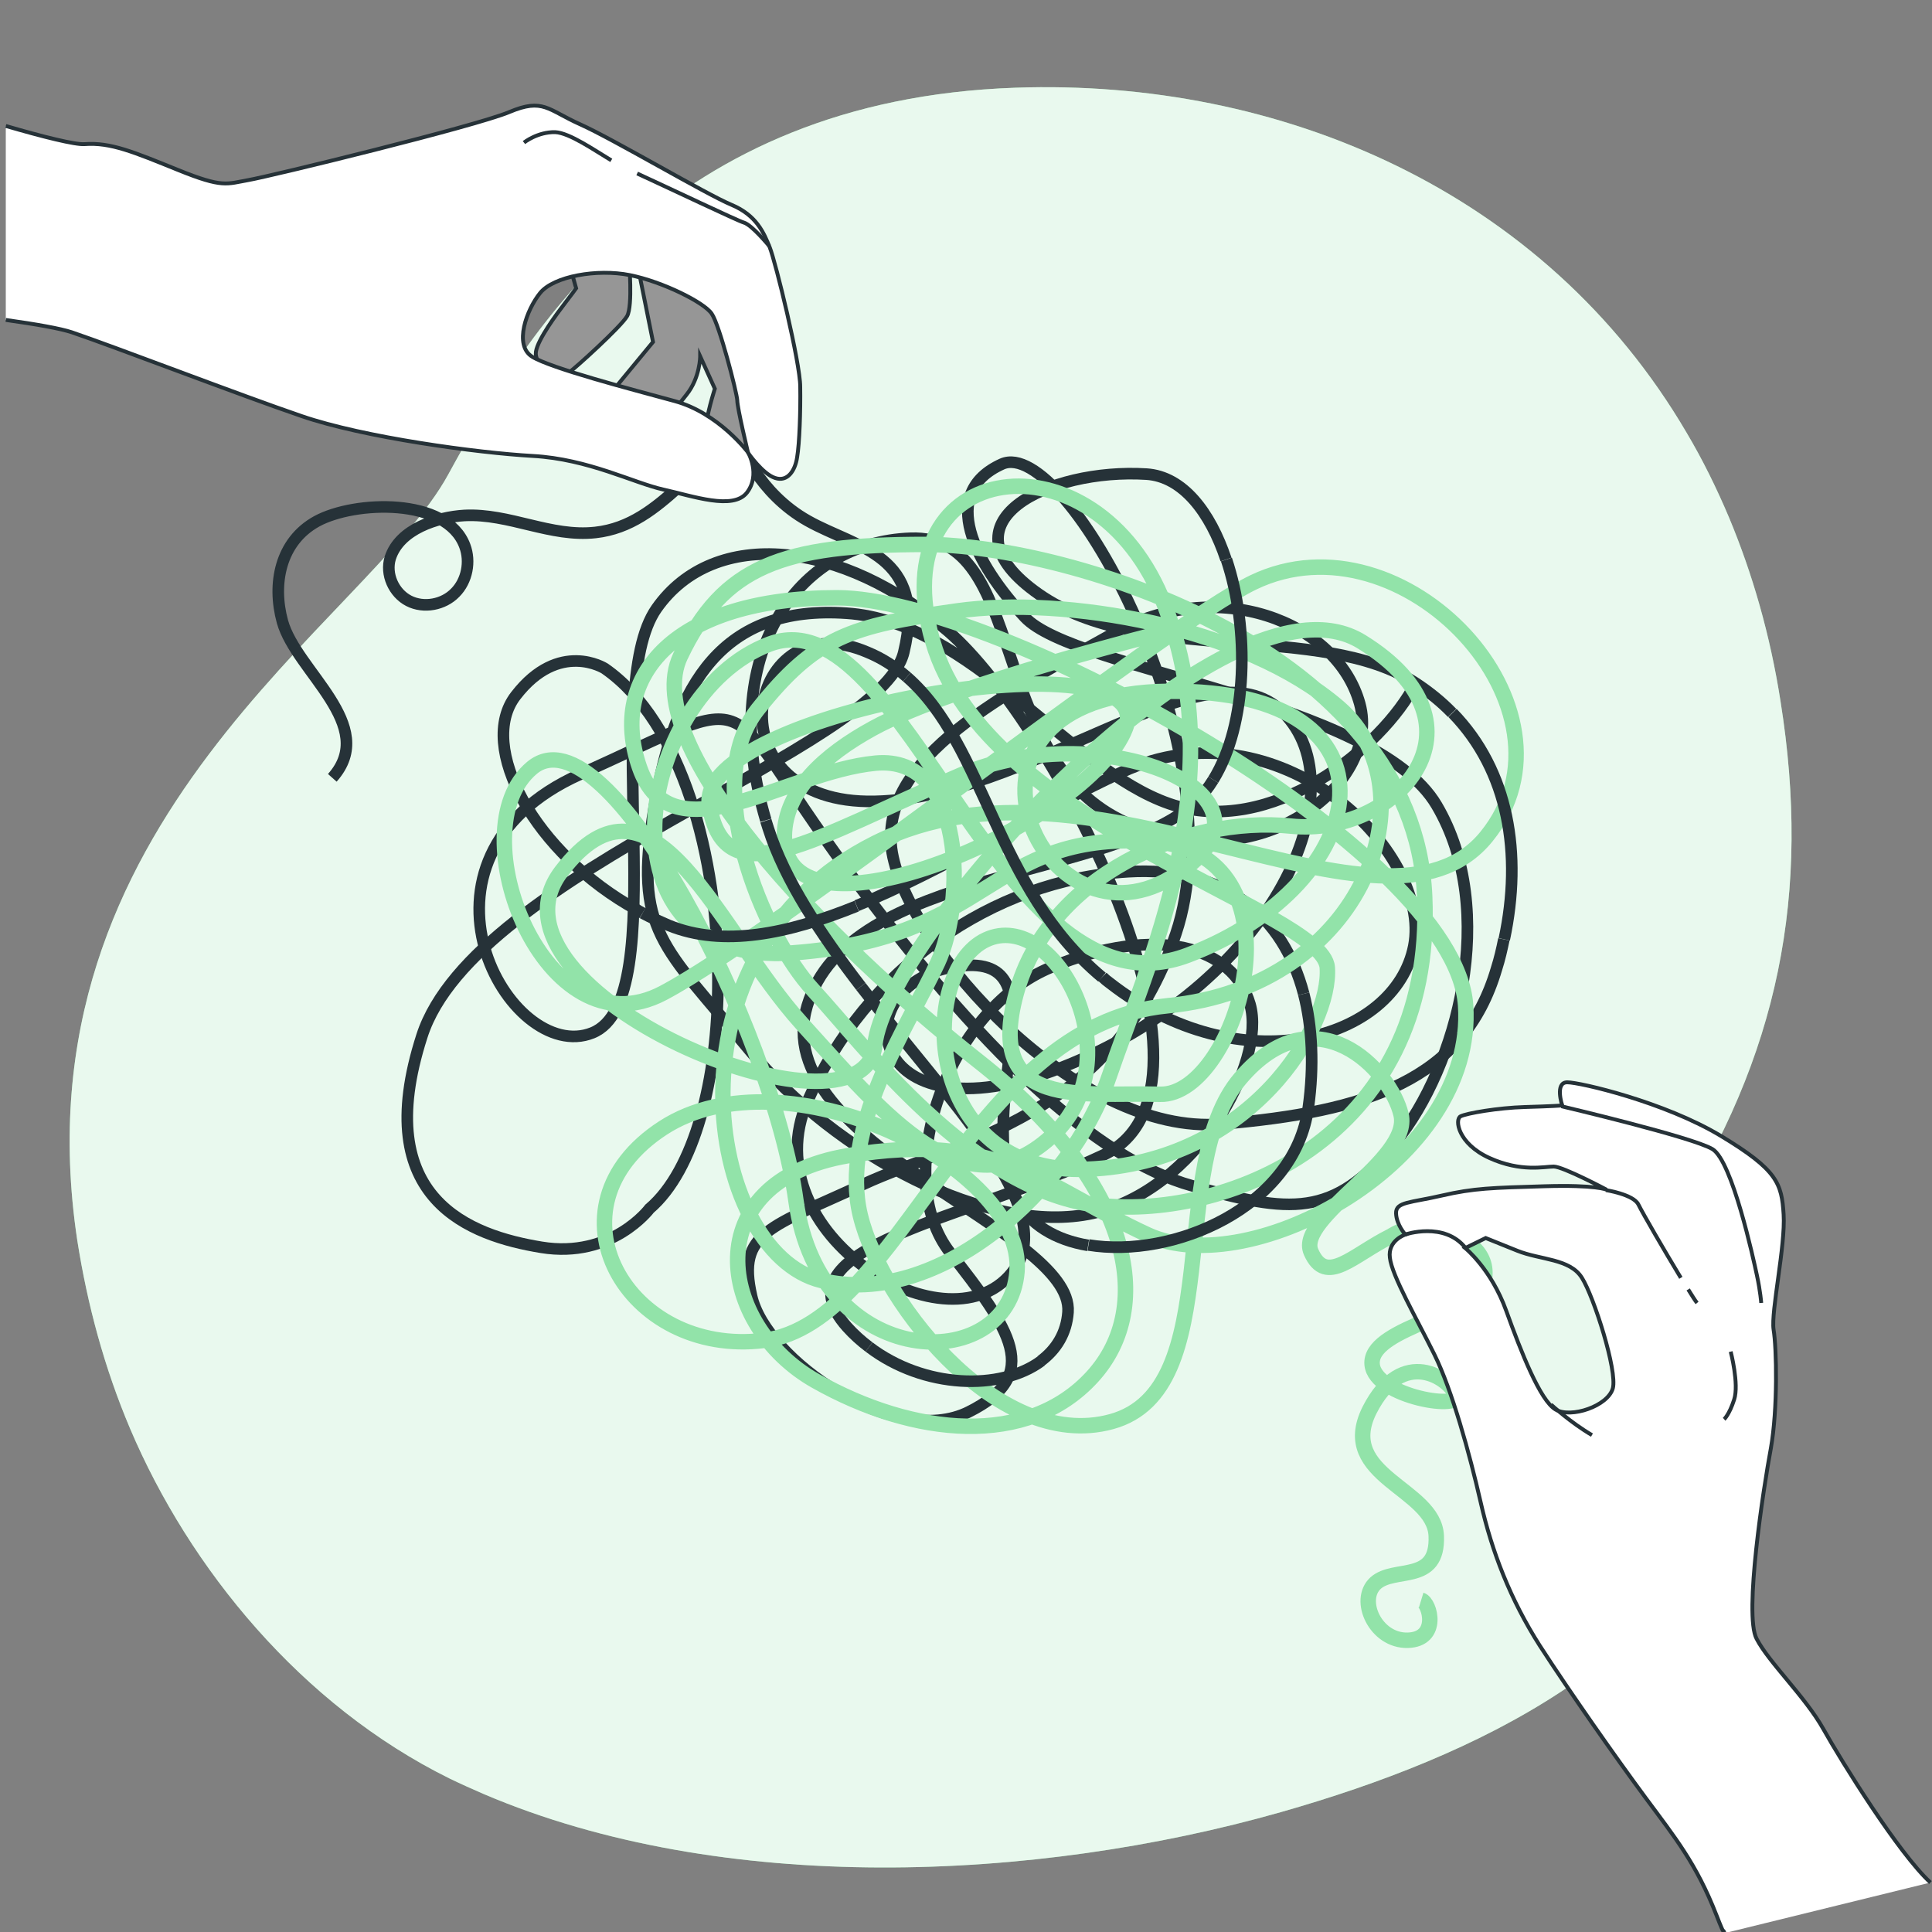
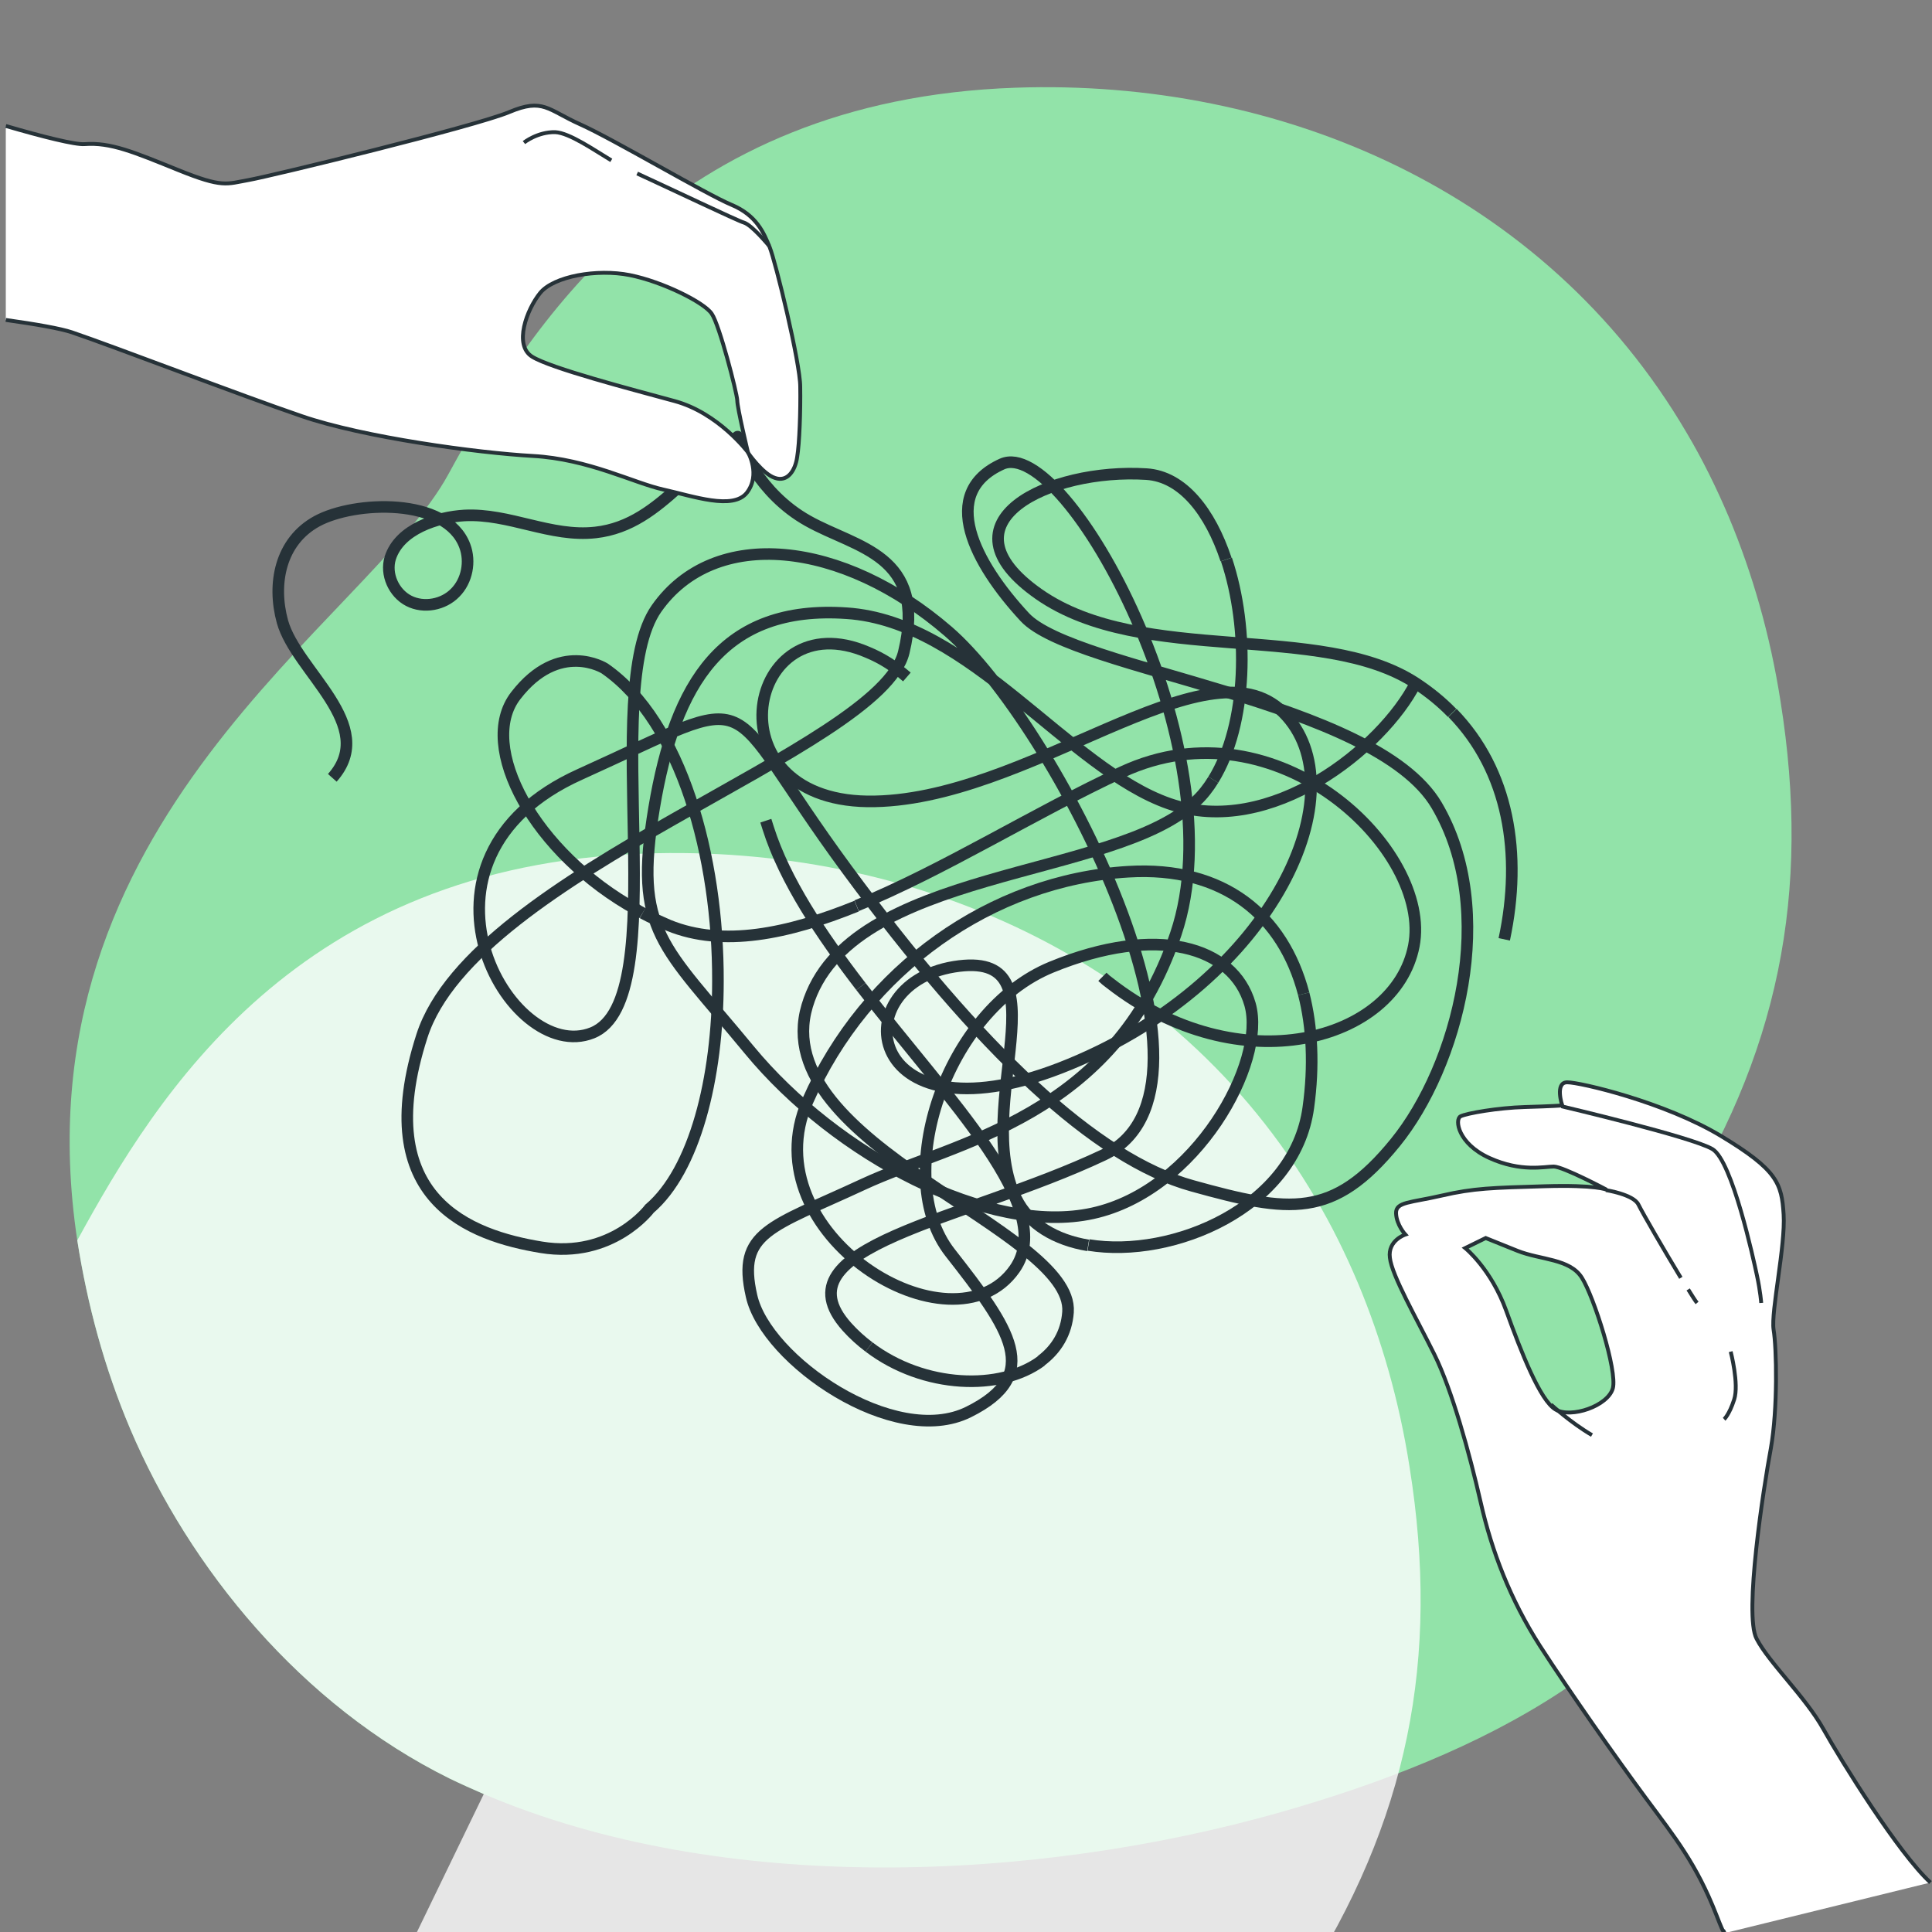
<svg xmlns="http://www.w3.org/2000/svg" viewBox="0 0 500 500">
  <rect x="0" y="0" width="500" height="500" fill="#808080" stroke="none" />
  <defs>
    <style>      .st0 {        stroke-width: 3px;      }      .st0, .st1, .st2 {        fill: none;      }      .st0, .st1, .st2, .st3, .st4 {        stroke-miterlimit: 10;      }      .st0, .st2, .st3, .st4 {        stroke: #263238;      }      .st1 {        stroke: #92e3a9;        stroke-width: 4px;      }      .st5 {        opacity: .8;      }      .st5, .st4 {        fill: #fff;      }      .st6 {        fill: #92e3a9;      }      .st3 {        fill: #969696;      }    </style>
  </defs>
  <g id="Background_Simple">
    <g>
      <path class="st6" d="M125.2,464.3c-3-1.3-5.9-2.6-8.8-4-38.5-19-67.4-54.5-82.7-90.5-6.7-15.8-11.1-32.2-13.7-48.8C3.5,211.9,95.2,160.9,116,122.8c20.8-38.1,57.1-97,146.8-100.1,68.2-2.4,136.9,26.5,173.7,89.3,4.1,6.9,7.7,14.2,11,22,6,14.4,10.6,30.2,13.3,47.5,7.9,49.6-.3,91.6-28.2,134.8-6.5,10.1-13.9,20.2-13.5,32.2.3,8.8,4.5,16.6,12.5,6.6,9.3-11.9,31.4-1.8,20,26.9-18.9,47.9-68.6,72.3-120.2,87-63.4,18-144.3,21.7-206.2-4.7Z" />
-       <path class="st5" d="M125.2,464.3c-3-1.3-5.9-2.6-8.8-4-38.5-19-67.4-54.5-82.7-90.5-6.7-15.8-11.1-32.2-13.7-48.8C3.5,211.9,95.2,160.9,116,122.8c20.8-38.1,57.1-97,146.8-100.1,68.2-2.4,136.9,26.5,173.7,89.3,4.1,6.9,7.7,14.2,11,22,6,14.4,10.6,30.2,13.3,47.5,7.9,49.6-.3,91.6-28.2,134.8-6.5,10.1-13.9,20.2-13.5,32.2.3,8.8,4.5,16.6,12.5,6.6,9.3-11.9,31.4-1.8,20,26.9-18.9,47.9-68.6,72.3-120.2,87-63.4,18-144.3,21.7-206.2-4.7Z" />
+       <path class="st5" d="M125.2,464.3c-3-1.3-5.9-2.6-8.8-4-38.5-19-67.4-54.5-82.7-90.5-6.7-15.8-11.1-32.2-13.7-48.8c20.8-38.1,57.1-97,146.8-100.1,68.2-2.4,136.9,26.5,173.7,89.3,4.1,6.9,7.7,14.2,11,22,6,14.4,10.6,30.2,13.3,47.5,7.9,49.6-.3,91.6-28.2,134.8-6.5,10.1-13.9,20.2-13.5,32.2.3,8.8,4.5,16.6,12.5,6.6,9.3-11.9,31.4-1.8,20,26.9-18.9,47.9-68.6,72.3-120.2,87-63.4,18-144.3,21.7-206.2-4.7Z" />
    </g>
  </g>
  <g id="Threads">
    <g>
      <path class="st0" d="M224.9,348.6c-2-1.5-4-3.3-5.7-5.2-18.7-20.9,30-27.3,66.4-44.5,36.4-17.1-12.9-111.9-40.2-135.5-27.3-23.6-60.5-27.3-75.5-5.9-15,21.4,4.8,101.2-16.6,109.8-21.4,8.6-51.9-45-3.2-66.9,48.7-22,34.8-22,69.1,24.6,34.3,46.6,64.3,75,89.4,81.9,25.2,7,36.4,8.6,52.5-11.2s26.8-60,10.7-87.3c-16.1-27.3-93.7-34.8-106.6-48.7-12.9-13.9-22.5-32.1-5.9-39.6,16.6-7.5,61.1,73.9,45,121.6-16.1,47.7-56.8,53.6-80.9,64.8s-32.7,12.3-28.9,28.9c3.7,16.6,37,39.6,56.2,30,19.3-9.6,10.7-21.4-4.8-41.2-15.5-19.8-1.1-62.7,26.2-73.9,27.3-11.2,47.1-5.4,51.4,9.6,4.3,15-13.9,48.2-40.7,54.1-26.8,5.9-66.4-15-88.9-42.3-22.5-27.3-30-30.5-24.6-62.7s17.7-52.5,49.8-50.3c32.1,2.1,57.3,40.2,83.5,49.3,26.2,9.1,55.2-14.5,63.7-31.1" />
      <path class="st0" d="M314,201.8c-1.3,2.1-2.7,3.9-4.4,5.5-20.9,20.4-90,17.1-100.7,53-10.7,35.9,69.1,57.8,67.5,79.3-.4,5.4-3,9.6-7,12.6" />
      <path class="st0" d="M375.8,184.5c-2.7-2.8-5.9-5.4-9.4-7.7-24.6-16.1-70.7-4.3-97.5-23-26.8-18.7,2.7-32.7,27.8-31.1,9.4.6,16.5,9.8,20.6,22.1" />
-       <path class="st0" d="M198.2,212.3c-12.7-42.9,8-72,37.5-73,30-1.1,19.8,55.7,54.1,72.8,34.3,17.1,68-8.6,62.1-30-5.9-21.4-37-33.2-63.7-18.2-26.8,15-61.6,32.1-57.3,56.8,4.3,24.6,47.7,73.4,85.2,70.2,37.5-3.2,62.7-11.2,71.2-40.2.8-2.5,1.4-5.1,1.9-7.6" />
      <path class="st0" d="M337.4,257.2c-5.3-20.2-20.6-33.1-45.4-31.6-35.3,2.1-68,25.2-83,59.4-15,34.3,37.5,66.4,53.6,43.4,11.1-15.9-16.8-43.2-39.8-73.1" />
      <path class="st0" d="M234.7,175.2c-3-2.6-6.3-4.8-10.2-6.4-31.1-13.4-41.2,38,0,38.6,41.2.5,87.8-42.8,107.6-23,19.8,19.8-2.1,69.1-55.2,91-53,22-59.4-20.4-30-25.2,29.5-4.8,4.3,35.9,16.1,60,3.3,6.7,10.2,10.7,18.6,12.1" />
      <path class="st0" d="M221.7,234.4c22.3-9.1,46.3-24.2,68.7-34.6,40.2-18.7,80.3,20.4,75.5,45-4.8,24.6-45,35.9-78.7,9.6-.7-.5-1.3-1-1.9-1.6" />
      <path class="st0" d="M166.3,236.3c-.5-.3-1-.5-1.4-.8-26.6-14.6-41.6-42.4-31.4-55.5,11.2-14.5,23-7,23-7,19.9,13.8,29.4,48.8,29.3,80.9,0,25.4-6.1,49-17.7,58.9,0,0-9.7,13-28,10-18.2-3-44.6-12.2-30.9-54.7,13.7-42.6,118.6-74,124.7-99.3s-12.2-26.9-24.8-34c-12.7-7.1-17.7-19.8-18.2-21.8,0-.1-13.9,11.7-15,12.8-6.4,5.8-12.8,11-21.8,12-11.6,1.3-22.3-5-33.9-4.4-7,.4-16.8,3.5-19.2,11-1.3,4.2.9,9.1,4.8,11.1,3.9,2,9,1,12-2.1,3.1-3.1,4-8.1,2.5-12.1-4.7-12.7-28.6-11.7-38.3-6.4-9.5,5.2-11.6,16.2-8.9,26,3.6,12.9,25,26.8,12.9,40.4" />
-       <path class="st1" d="M302.2,163.4s-55.3,13.6-76.3,25.1c-12.6,6.9-22.7,16.1-22.9,27.7-.6,31.1,78.8-2.8,88.3-27.8,9.4-25-111.6-4.4-107.7,20s27.2,8.3,65-7.8c37.7-16.1,88.8,6.1,54.4,26.6-34.4,20.5-63.8-47.7-.6-48.3,63.3-.6,53.3,50,5,68.3s-73.3-93.8-108.3-80.5c-35,13.3-46.1,83.8,6.1,79.9,52.2-3.9,50-31.1,92.2-28.9,42.2,2.2,22.8,66.1,2.8,65.5-20-.6-45.5,4.4-37.2-26.1,8.3-30.5,43.9-46.1,71.1-43.3s53.3-26.1,18.3-47.7c-35-21.7-123.2,76.1-126,104.4-2.8,28.3-104.9-13.9-81.1-45s40.5,15.5,62.2,39.4c21.7,23.9,42.2,49.4,64.4,29.4,22.2-20,1.1-59.4-16.7-51.1-17.8,8.3-16.7,61.1,26.1,59.4,42.7-1.7,63.3-37.2,62.2-52.2-1.1-15-88.3-36.6-102.1-84.4-13.9-47.7,42.2-55.5,60-9.4,17.8,46.1-4.4,92.7-14.4,122.1-10,29.4-44.4,60-74.4,52.7-30-7.2-42.7-84.9,13.9-113.2,56.6-28.3,131.6,31.1,158.2-1.7,26.6-32.8-21.5-84.4-60.3-65.8-23.2,11.1-122.3,90.2-152.8,106.3-30.5,16.1-53.3-42.2-33.9-58.3,19.4-16.1,62.2,67.7,68.3,112.1,6.1,44.4,55,45.5,57.2,18.3,2.2-27.2-60-57.7-91.6-37.2-31.6,20.5-9.4,59.4,26.1,55,35.5-4.4,52.7-81.6,104.4-86.6,51.6-5,68.8-56.1,44.4-77.2-24.4-21.1-71.1-28.9-98.8-25-27.8,3.9-36.6,6.7-51.6,25.5-15,18.9,1.1,58.3,14.4,72.7,13.3,14.4,40.5,51.1,72.7,55.5,32.2,4.4,88.3-16.1,85.5-79.9s-92.2-91-129.3-91-52.2,5.6-63.3,28.9c-11.1,23.3,37.7,73.8,77.2,104.9s46.1,63.3,29.4,81.6-46.1,15.5-71.6,1.1c-25.5-14.4-31.1-51.6,8.3-58.3,39.4-6.7,51.1,8.3,77.7,20.5,26.6,12.2,84.9-18.9,82.2-59.4s-121-105.5-162.7-105.5-59.4,20-51.1,43.9c8.3,23.9,37.7,1.1,61.1-1.1,23.3-2.2,23.3,36.1,16.1,51.6-7.2,15.5-24.4,41.1-20.5,63.3s35.5,63.8,65.5,55.5c30-8.3,13.9-66.1,33.3-88.8,19.4-22.8,38.9-2.2,41.6,9.4s-27.2,26.6-23.3,35.5,10.8.8,20.7-4.1c0,0,6.6-4.5,14-1.5,7.4,3,12,7.4,9.7,14.5-2.3,7.1-27.9,10.6-28.6,19.4-.7,8.8,23.1,12.9,21.7,8.8-1.4-4.2-13.8-13.1-22.4,3.9-8.5,17.1,16.8,20.1,17.3,32.5.5,12.5-10.8,7.8-15.7,12.2-4.8,4.4,0,15,8.3,14.8,8.3-.2,5.8-9.7,3.5-10.4" />
-       <path class="st0" d="M285.2,252.9c-27.7-23.1-30.1-59.9-50.5-77.7" />
      <path class="st0" d="M281.7,322.2c21.8,3.6,53.4-9.7,56.9-35.6,1.5-10.8,1-20.8-1.2-29.4" />
      <path class="st0" d="M222.8,255.3c-10.3-13.4-19.7-27.4-24-41-.2-.6-.4-1.3-.6-1.9" />
      <path class="st0" d="M166.3,236.3c2.2,1.2,4.5,2.2,6.8,3.2,14,5.7,30.8,2.2,48.6-5" />
      <path class="st0" d="M389.3,243.1c4.7-22.1,1.2-43.6-13.4-58.6" />
      <path class="st0" d="M317.4,144.8c6,18,5.5,42.6-3.4,57" />
      <path class="st0" d="M269.5,352.2c-10.5,7.8-30.4,7.2-44.6-3.6" />
    </g>
  </g>
  <g id="Hand_2">
    <g>
      <path class="st4" d="M499.6,487.2c-8.2-7.5-23-31.3-27.7-39.7-4.7-8.4-14.1-17.2-17.3-23.4-3.3-6.2,1.8-39.1,3.7-49.3,1.8-10.2,1.5-25.9.7-30.7-.7-4.7,3.1-21.7,2.6-29.8-.5-8-1.6-11.5-16.2-20.3-14.6-8.8-36.5-13.9-39.8-13.9s-1.3,6-1.3,6c0,0-2.7.2-9.7.4-6.9.2-15,1.6-16.6,2.4s-.7,7.1,7.5,10.8c8.2,3.7,14.2,2.2,16.6,2.2s13.7,6,13.7,6c0,0-2.6-1.3-16.1-.9-13.5.4-18.3.5-26.5,2.4s-12,1.6-11.9,4.6,2.4,5.5,2.4,5.5c0,0-4.6,1.5-4,6,.5,4.6,6.9,15.7,11.5,25,4.6,9.3,9.1,25.6,12,38.3,2.9,12.8,7.7,25.2,15.3,37.1,7.7,11.9,19.7,29,27.4,39.4,7.7,10.4,13.1,17,18.3,30.3,2.6,6.7,1.4,2.8,2.1,4.7M417.4,359.3c-1.3,4.6-10.8,7.8-14.8,5.5s-8.9-14.8-12.8-25.6-10.6-16.2-10.6-16.2l5.3-2.6s2.2.9,8.2,3.3c6,2.4,13.6,2,16.7,7,3.1,4.9,9.2,24.1,8,28.6Z" />
-       <path class="st2" d="M363.6,319.5s10.2-3.5,15.7,3.5" />
      <path class="st2" d="M436.9,333.7c1,1.6,1.8,2.9,2.3,3.5" />
      <path class="st2" d="M415.6,308s7.1,1.1,8.4,3.7,6.7,11.9,11,19" />
      <path class="st2" d="M404.1,286.3s34,8,39.1,11.1c5.1,3.1,10.6,28.5,11.5,32.7.9,4.2,1.1,7.1,1.1,7.1" />
      <path class="st2" d="M447.9,349.8s2.2,8.4.9,12.4-2.6,5.1-2.6,5.1" />
      <path class="st2" d="M401.4,363.5s5.1,4.7,10.6,7.9" />
    </g>
  </g>
  <g id="Hand_1">
    <g>
-       <path class="st3" d="M195.5,114.1s-4.4,4.7-5,4.3-7.2-5.8-7.6-7.9,2.1-9.9,2.1-9.9l-3.8-8.4s0,5.5-3.5,9.9c-3.5,4.5-4.6,5.6-4.6,5.6l-14.5-6.6,10.4-12.6-3.8-18.9-2.4-2s1,11.5-.5,14.2c-1.5,2.7-13.8,13.8-14.7,14.3-.9.5-1.6,2.5-3.2,1.7s-6.2-3.6-5.7-6.8c.5-3.2,5.4-9.8,7.4-12.4s3-4,3-4l-1.6-5.7s4.9-14.6,20.6-7.9c15.7,6.7,21.3,21.3,23.8,29.3s3.7,23.7,3.7,23.7Z" />
      <path class="st4" d="M1.5,82.8c7.8,1.1,14.1,2.2,17.1,3.2,11.2,3.8,43.4,16.2,59.5,21.7,16,5.5,45.4,9.5,59.8,10.3,14.4.8,26.1,7,33.8,8.7,7.7,1.7,18,5.4,21.6.8,3.6-4.7.3-10.4.3-10.4,0,0-7.6-10.2-19-13.3-11.4-3.1-32.1-8.5-36.9-11.5-4.8-3-1.4-12.2,2.1-16.5,3.5-4.3,14.7-6.3,23.2-4.6,8.5,1.7,19.3,7.1,21.2,10,2,2.9,6.5,20.4,6.6,22.4,0,2,2.8,13.6,2.8,13.6,0,0,3.8,5.5,7,6.5,3.2,1.1,5.2-1.9,5.7-5.4.6-3.5.9-12,.8-18.2,0-6.2-6.4-32.4-7.9-36.1-1.5-3.7-3.4-8.3-9.9-11-6.5-2.7-30.6-17-39.1-20.8s-9.6-6.9-18.4-3.2-61.8,16.6-67.5,17.6c-5.7,1-6.6,2.1-18.2-2.6s-17.5-7.2-24.2-6.7c-2.4.2-10.8-1.9-20.4-4.7" />
      <path class="st2" d="M158.2,41.5c-4.5-2.7-10.8-7.1-14.5-7.3-4.6-.1-8.1,2.7-8.1,2.7" />
      <path class="st2" d="M199.1,63.7s-4.5-5.5-6.6-6.1c-1.7-.5-19.3-8.9-27.6-12.7" />
    </g>
  </g>
</svg>